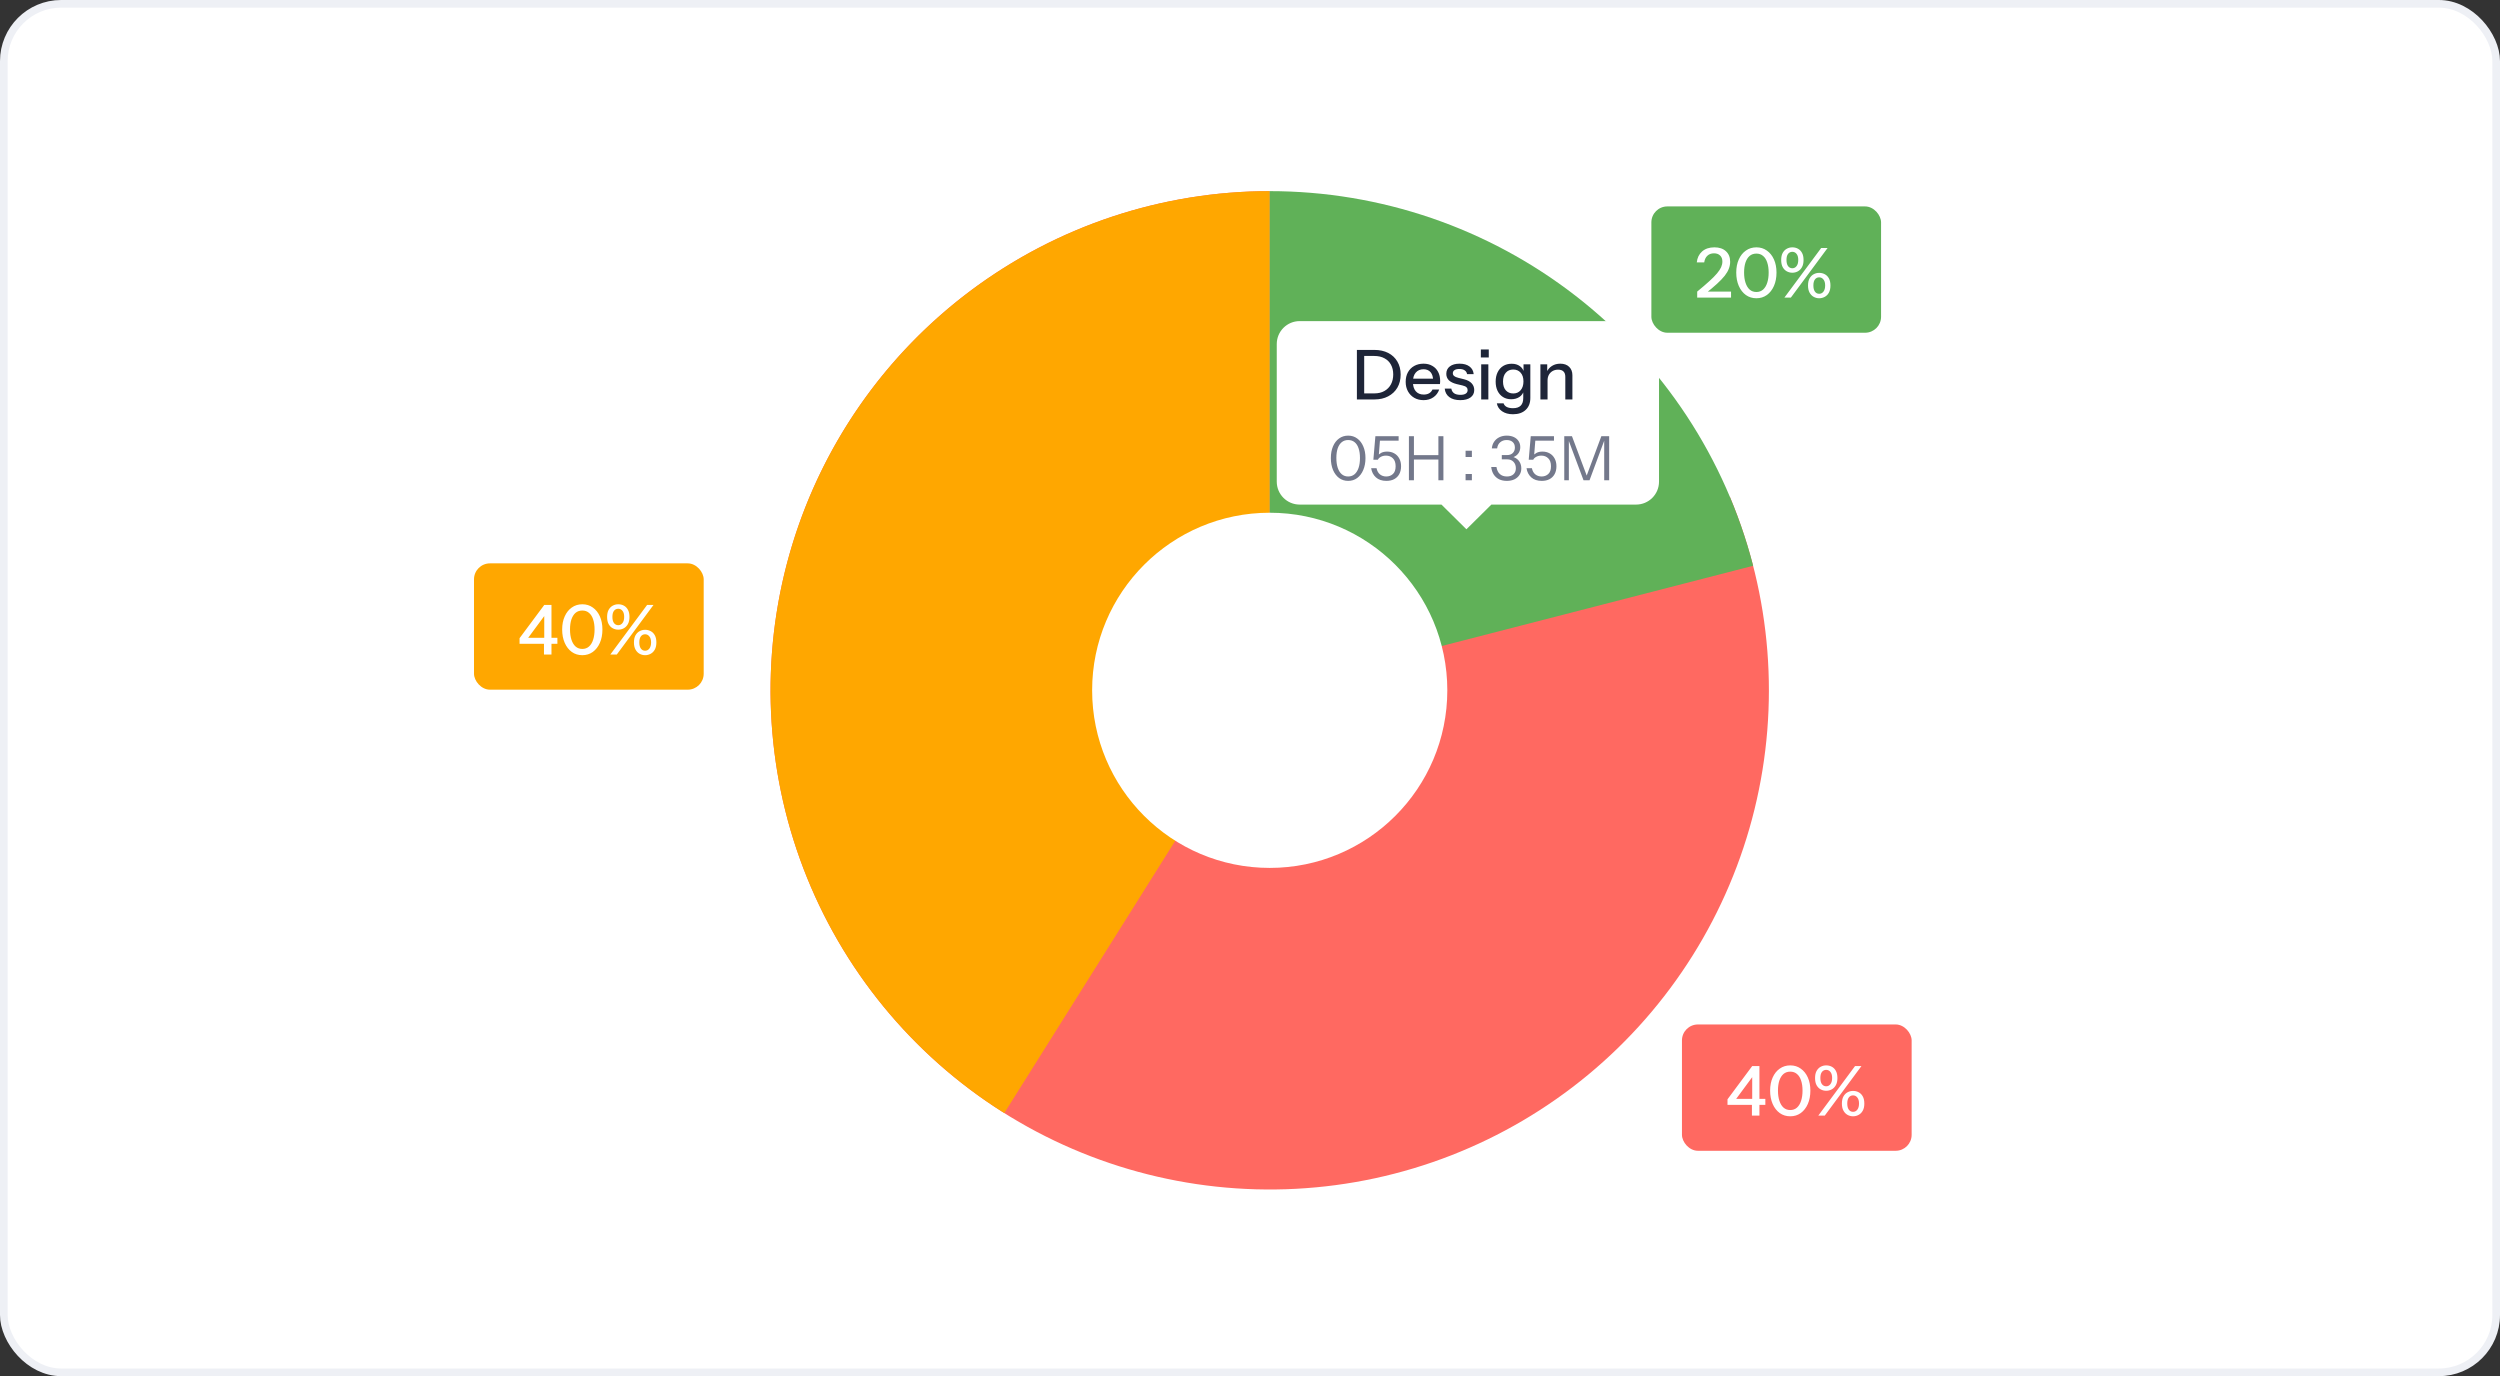
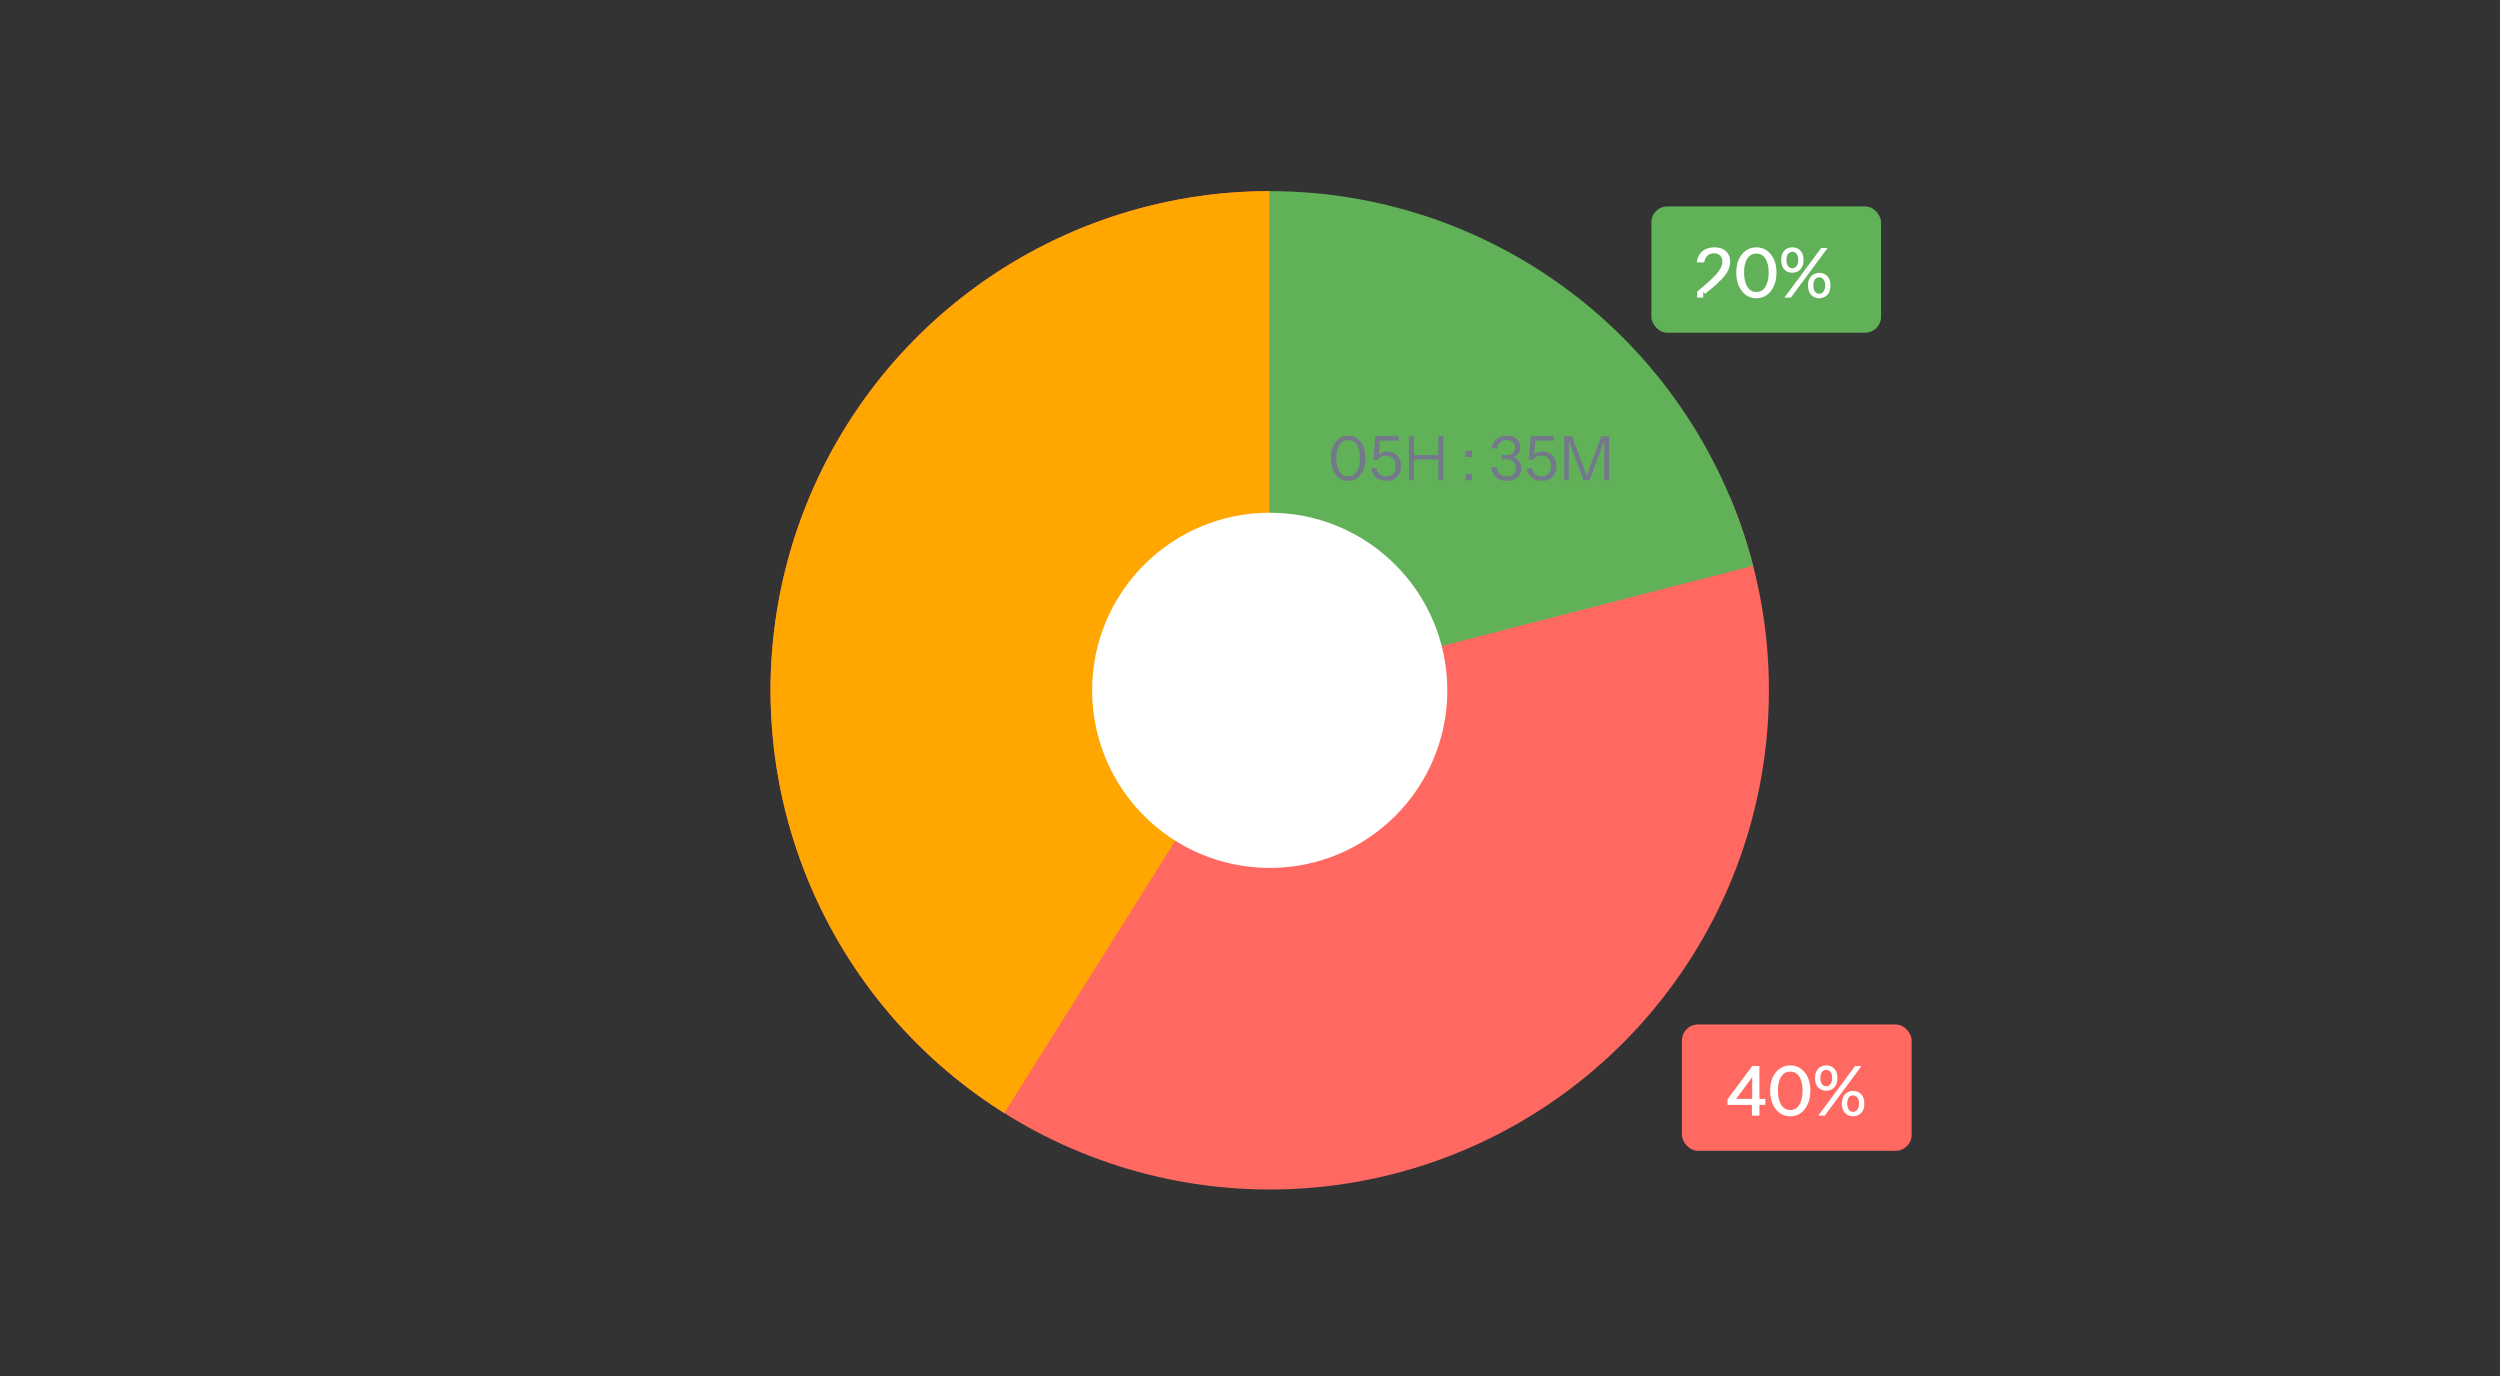
<svg xmlns="http://www.w3.org/2000/svg" width="327" height="180" viewBox="0 0 327 180" fill="none">
  <rect x="0" y="0" width="327" height="180" fill="#333333" stroke="none" />
-   <rect x="0.5" y="0.5" width="326" height="179" rx="7.5" fill="white" stroke="#EEF0F5" />
-   <rect x="62" y="73.688" width="30.043" height="16.522" rx="2.087" fill="#FFA700" />
-   <path d="M71.152 85.609V83.899L71.188 83.719V80.02L71.53 80.119L68.83 83.773L68.461 83.422H72.907V84.205H67.957V83.476L71.188 79.129H72.133V85.609H71.152ZM76.168 85.699C75.647 85.699 75.188 85.558 74.791 85.276C74.395 84.988 74.087 84.592 73.865 84.088C73.642 83.578 73.531 82.996 73.531 82.342C73.531 81.688 73.642 81.115 73.865 80.623C74.087 80.125 74.395 79.738 74.791 79.462C75.188 79.18 75.647 79.039 76.168 79.039C76.691 79.039 77.147 79.18 77.537 79.462C77.933 79.738 78.242 80.125 78.463 80.623C78.686 81.115 78.796 81.688 78.796 82.342C78.796 83.002 78.686 83.584 78.463 84.088C78.242 84.592 77.933 84.988 77.537 85.276C77.141 85.558 76.684 85.699 76.168 85.699ZM76.168 84.88C76.51 84.88 76.802 84.775 77.041 84.565C77.281 84.349 77.462 84.052 77.582 83.674C77.707 83.29 77.77 82.843 77.77 82.333C77.77 81.829 77.707 81.391 77.582 81.019C77.462 80.647 77.281 80.362 77.041 80.164C76.808 79.96 76.516 79.858 76.168 79.858C75.814 79.858 75.517 79.96 75.278 80.164C75.043 80.368 74.864 80.656 74.737 81.028C74.618 81.394 74.558 81.829 74.558 82.333C74.558 82.843 74.621 83.29 74.746 83.674C74.873 84.058 75.052 84.355 75.287 84.565C75.526 84.775 75.82 84.88 76.168 84.88ZM79.833 85.609L84.639 79.129H85.476L80.679 85.609H79.833ZM84.378 85.699C84.126 85.699 83.889 85.639 83.667 85.519C83.445 85.399 83.265 85.216 83.127 84.97C82.989 84.724 82.92 84.412 82.92 84.034C82.92 83.656 82.986 83.347 83.118 83.107C83.256 82.861 83.436 82.678 83.658 82.558C83.88 82.438 84.12 82.378 84.378 82.378C84.648 82.378 84.894 82.438 85.116 82.558C85.344 82.678 85.524 82.861 85.656 83.107C85.788 83.347 85.854 83.656 85.854 84.034C85.854 84.412 85.785 84.724 85.647 84.97C85.509 85.216 85.326 85.399 85.098 85.519C84.876 85.639 84.636 85.699 84.378 85.699ZM84.378 85.114C84.606 85.114 84.792 85.021 84.936 84.835C85.086 84.643 85.161 84.373 85.161 84.025C85.161 83.683 85.086 83.422 84.936 83.242C84.792 83.056 84.606 82.963 84.378 82.963C84.15 82.963 83.967 83.053 83.829 83.233C83.691 83.413 83.622 83.677 83.622 84.025C83.622 84.379 83.691 84.649 83.829 84.835C83.967 85.021 84.15 85.114 84.378 85.114ZM80.868 82.36C80.61 82.36 80.37 82.3 80.148 82.18C79.926 82.06 79.746 81.877 79.608 81.631C79.476 81.385 79.41 81.073 79.41 80.695C79.41 80.317 79.476 80.008 79.608 79.768C79.746 79.522 79.926 79.339 80.148 79.219C80.37 79.099 80.61 79.039 80.868 79.039C81.138 79.039 81.384 79.099 81.606 79.219C81.828 79.339 82.005 79.522 82.137 79.768C82.269 80.008 82.335 80.317 82.335 80.695C82.335 81.073 82.266 81.385 82.128 81.631C81.99 81.877 81.81 82.06 81.588 82.18C81.366 82.3 81.126 82.36 80.868 82.36ZM80.868 81.775C81.09 81.775 81.273 81.682 81.417 81.496C81.567 81.31 81.642 81.04 81.642 80.686C81.642 80.344 81.57 80.083 81.426 79.903C81.282 79.717 81.096 79.624 80.868 79.624C80.64 79.624 80.454 79.714 80.31 79.894C80.172 80.074 80.103 80.338 80.103 80.686C80.103 81.04 80.172 81.31 80.31 81.496C80.454 81.682 80.64 81.775 80.868 81.775Z" fill="white" />
  <rect x="216" y="27" width="30.043" height="16.522" rx="2.087" fill="#60B158" />
-   <path d="M221.993 38.922V38.139C222.623 37.623 223.148 37.173 223.568 36.789C223.994 36.405 224.333 36.063 224.585 35.763C224.837 35.463 225.017 35.19 225.125 34.944C225.233 34.698 225.287 34.452 225.287 34.206C225.287 33.87 225.188 33.609 224.99 33.423C224.798 33.231 224.531 33.135 224.189 33.135C223.835 33.135 223.547 33.24 223.325 33.45C223.103 33.654 222.965 33.945 222.911 34.323H221.939C221.999 33.729 222.23 33.252 222.632 32.892C223.04 32.532 223.577 32.352 224.243 32.352C224.879 32.352 225.38 32.52 225.746 32.856C226.118 33.192 226.304 33.654 226.304 34.242C226.304 34.542 226.247 34.842 226.133 35.142C226.025 35.436 225.845 35.745 225.593 36.069C225.341 36.387 225.002 36.741 224.576 37.131C224.156 37.515 223.634 37.953 223.01 38.445L222.785 38.139H226.421V38.922H221.993ZM229.738 39.012C229.216 39.012 228.757 38.871 228.361 38.589C227.965 38.301 227.656 37.905 227.434 37.401C227.212 36.891 227.101 36.309 227.101 35.655C227.101 35.001 227.212 34.428 227.434 33.936C227.656 33.438 227.965 33.051 228.361 32.775C228.757 32.493 229.216 32.352 229.738 32.352C230.26 32.352 230.716 32.493 231.106 32.775C231.502 33.051 231.811 33.438 232.033 33.936C232.255 34.428 232.366 35.001 232.366 35.655C232.366 36.315 232.255 36.897 232.033 37.401C231.811 37.905 231.502 38.301 231.106 38.589C230.71 38.871 230.254 39.012 229.738 39.012ZM229.738 38.193C230.08 38.193 230.371 38.088 230.611 37.878C230.851 37.662 231.031 37.365 231.151 36.987C231.277 36.603 231.34 36.156 231.34 35.646C231.34 35.142 231.277 34.704 231.151 34.332C231.031 33.96 230.851 33.675 230.611 33.477C230.377 33.273 230.086 33.171 229.738 33.171C229.384 33.171 229.087 33.273 228.847 33.477C228.613 33.681 228.433 33.969 228.307 34.341C228.187 34.707 228.127 35.142 228.127 35.646C228.127 36.156 228.19 36.603 228.316 36.987C228.442 37.371 228.622 37.668 228.856 37.878C229.096 38.088 229.39 38.193 229.738 38.193ZM233.402 38.922L238.208 32.442H239.045L234.248 38.922H233.402ZM237.947 39.012C237.695 39.012 237.458 38.952 237.236 38.832C237.014 38.712 236.834 38.529 236.696 38.283C236.558 38.037 236.489 37.725 236.489 37.347C236.489 36.969 236.555 36.66 236.687 36.42C236.825 36.174 237.005 35.991 237.227 35.871C237.449 35.751 237.689 35.691 237.947 35.691C238.217 35.691 238.463 35.751 238.685 35.871C238.913 35.991 239.093 36.174 239.225 36.42C239.357 36.66 239.423 36.969 239.423 37.347C239.423 37.725 239.354 38.037 239.216 38.283C239.078 38.529 238.895 38.712 238.667 38.832C238.445 38.952 238.205 39.012 237.947 39.012ZM237.947 38.427C238.175 38.427 238.361 38.334 238.505 38.148C238.655 37.956 238.73 37.686 238.73 37.338C238.73 36.996 238.655 36.735 238.505 36.555C238.361 36.369 238.175 36.276 237.947 36.276C237.719 36.276 237.536 36.366 237.398 36.546C237.26 36.726 237.191 36.99 237.191 37.338C237.191 37.692 237.26 37.962 237.398 38.148C237.536 38.334 237.719 38.427 237.947 38.427ZM234.437 35.673C234.179 35.673 233.939 35.613 233.717 35.493C233.495 35.373 233.315 35.19 233.177 34.944C233.045 34.698 232.979 34.386 232.979 34.008C232.979 33.63 233.045 33.321 233.177 33.081C233.315 32.835 233.495 32.652 233.717 32.532C233.939 32.412 234.179 32.352 234.437 32.352C234.707 32.352 234.953 32.412 235.175 32.532C235.397 32.652 235.574 32.835 235.706 33.081C235.838 33.321 235.904 33.63 235.904 34.008C235.904 34.386 235.835 34.698 235.697 34.944C235.559 35.19 235.379 35.373 235.157 35.493C234.935 35.613 234.695 35.673 234.437 35.673ZM234.437 35.088C234.659 35.088 234.842 34.995 234.986 34.809C235.136 34.623 235.211 34.353 235.211 33.999C235.211 33.657 235.139 33.396 234.995 33.216C234.851 33.03 234.665 32.937 234.437 32.937C234.209 32.937 234.023 33.027 233.879 33.207C233.741 33.387 233.672 33.651 233.672 33.999C233.672 34.353 233.741 34.623 233.879 34.809C234.023 34.995 234.209 35.088 234.437 35.088Z" fill="white" />
+   <path d="M221.993 38.922V38.139C222.623 37.623 223.148 37.173 223.568 36.789C223.994 36.405 224.333 36.063 224.585 35.763C224.837 35.463 225.017 35.19 225.125 34.944C225.233 34.698 225.287 34.452 225.287 34.206C225.287 33.87 225.188 33.609 224.99 33.423C224.798 33.231 224.531 33.135 224.189 33.135C223.835 33.135 223.547 33.24 223.325 33.45C223.103 33.654 222.965 33.945 222.911 34.323H221.939C221.999 33.729 222.23 33.252 222.632 32.892C223.04 32.532 223.577 32.352 224.243 32.352C224.879 32.352 225.38 32.52 225.746 32.856C226.118 33.192 226.304 33.654 226.304 34.242C226.304 34.542 226.247 34.842 226.133 35.142C226.025 35.436 225.845 35.745 225.593 36.069C225.341 36.387 225.002 36.741 224.576 37.131C224.156 37.515 223.634 37.953 223.01 38.445L222.785 38.139V38.922H221.993ZM229.738 39.012C229.216 39.012 228.757 38.871 228.361 38.589C227.965 38.301 227.656 37.905 227.434 37.401C227.212 36.891 227.101 36.309 227.101 35.655C227.101 35.001 227.212 34.428 227.434 33.936C227.656 33.438 227.965 33.051 228.361 32.775C228.757 32.493 229.216 32.352 229.738 32.352C230.26 32.352 230.716 32.493 231.106 32.775C231.502 33.051 231.811 33.438 232.033 33.936C232.255 34.428 232.366 35.001 232.366 35.655C232.366 36.315 232.255 36.897 232.033 37.401C231.811 37.905 231.502 38.301 231.106 38.589C230.71 38.871 230.254 39.012 229.738 39.012ZM229.738 38.193C230.08 38.193 230.371 38.088 230.611 37.878C230.851 37.662 231.031 37.365 231.151 36.987C231.277 36.603 231.34 36.156 231.34 35.646C231.34 35.142 231.277 34.704 231.151 34.332C231.031 33.96 230.851 33.675 230.611 33.477C230.377 33.273 230.086 33.171 229.738 33.171C229.384 33.171 229.087 33.273 228.847 33.477C228.613 33.681 228.433 33.969 228.307 34.341C228.187 34.707 228.127 35.142 228.127 35.646C228.127 36.156 228.19 36.603 228.316 36.987C228.442 37.371 228.622 37.668 228.856 37.878C229.096 38.088 229.39 38.193 229.738 38.193ZM233.402 38.922L238.208 32.442H239.045L234.248 38.922H233.402ZM237.947 39.012C237.695 39.012 237.458 38.952 237.236 38.832C237.014 38.712 236.834 38.529 236.696 38.283C236.558 38.037 236.489 37.725 236.489 37.347C236.489 36.969 236.555 36.66 236.687 36.42C236.825 36.174 237.005 35.991 237.227 35.871C237.449 35.751 237.689 35.691 237.947 35.691C238.217 35.691 238.463 35.751 238.685 35.871C238.913 35.991 239.093 36.174 239.225 36.42C239.357 36.66 239.423 36.969 239.423 37.347C239.423 37.725 239.354 38.037 239.216 38.283C239.078 38.529 238.895 38.712 238.667 38.832C238.445 38.952 238.205 39.012 237.947 39.012ZM237.947 38.427C238.175 38.427 238.361 38.334 238.505 38.148C238.655 37.956 238.73 37.686 238.73 37.338C238.73 36.996 238.655 36.735 238.505 36.555C238.361 36.369 238.175 36.276 237.947 36.276C237.719 36.276 237.536 36.366 237.398 36.546C237.26 36.726 237.191 36.99 237.191 37.338C237.191 37.692 237.26 37.962 237.398 38.148C237.536 38.334 237.719 38.427 237.947 38.427ZM234.437 35.673C234.179 35.673 233.939 35.613 233.717 35.493C233.495 35.373 233.315 35.19 233.177 34.944C233.045 34.698 232.979 34.386 232.979 34.008C232.979 33.63 233.045 33.321 233.177 33.081C233.315 32.835 233.495 32.652 233.717 32.532C233.939 32.412 234.179 32.352 234.437 32.352C234.707 32.352 234.953 32.412 235.175 32.532C235.397 32.652 235.574 32.835 235.706 33.081C235.838 33.321 235.904 33.63 235.904 34.008C235.904 34.386 235.835 34.698 235.697 34.944C235.559 35.19 235.379 35.373 235.157 35.493C234.935 35.613 234.695 35.673 234.437 35.673ZM234.437 35.088C234.659 35.088 234.842 34.995 234.986 34.809C235.136 34.623 235.211 34.353 235.211 33.999C235.211 33.657 235.139 33.396 234.995 33.216C234.851 33.03 234.665 32.937 234.437 32.937C234.209 32.937 234.023 33.027 233.879 33.207C233.741 33.387 233.672 33.651 233.672 33.999C233.672 34.353 233.741 34.623 233.879 34.809C234.023 34.995 234.209 35.088 234.437 35.088Z" fill="white" />
  <rect x="220" y="134" width="30.043" height="16.522" rx="2.087" fill="#FF6961" />
  <path d="M229.152 145.922V144.212L229.188 144.032V140.333L229.53 140.432L226.83 144.086L226.461 143.735H230.907V144.518H225.957V143.789L229.188 139.442H230.133V145.922H229.152ZM234.169 146.012C233.647 146.012 233.188 145.871 232.792 145.589C232.396 145.301 232.087 144.905 231.865 144.401C231.643 143.891 231.532 143.309 231.532 142.655C231.532 142.001 231.643 141.428 231.865 140.936C232.087 140.438 232.396 140.051 232.792 139.775C233.188 139.493 233.647 139.352 234.169 139.352C234.691 139.352 235.147 139.493 235.537 139.775C235.933 140.051 236.242 140.438 236.464 140.936C236.686 141.428 236.797 142.001 236.797 142.655C236.797 143.315 236.686 143.897 236.464 144.401C236.242 144.905 235.933 145.301 235.537 145.589C235.141 145.871 234.685 146.012 234.169 146.012ZM234.169 145.193C234.511 145.193 234.802 145.088 235.042 144.878C235.282 144.662 235.462 144.365 235.582 143.987C235.708 143.603 235.771 143.156 235.771 142.646C235.771 142.142 235.708 141.704 235.582 141.332C235.462 140.96 235.282 140.675 235.042 140.477C234.808 140.273 234.517 140.171 234.169 140.171C233.815 140.171 233.518 140.273 233.278 140.477C233.044 140.681 232.864 140.969 232.738 141.341C232.618 141.707 232.558 142.142 232.558 142.646C232.558 143.156 232.621 143.603 232.747 143.987C232.873 144.371 233.053 144.668 233.287 144.878C233.527 145.088 233.821 145.193 234.169 145.193ZM237.833 145.922L242.639 139.442H243.476L238.679 145.922H237.833ZM242.378 146.012C242.126 146.012 241.889 145.952 241.667 145.832C241.445 145.712 241.265 145.529 241.127 145.283C240.989 145.037 240.92 144.725 240.92 144.347C240.92 143.969 240.986 143.66 241.118 143.42C241.256 143.174 241.436 142.991 241.658 142.871C241.88 142.751 242.12 142.691 242.378 142.691C242.648 142.691 242.894 142.751 243.116 142.871C243.344 142.991 243.524 143.174 243.656 143.42C243.788 143.66 243.854 143.969 243.854 144.347C243.854 144.725 243.785 145.037 243.647 145.283C243.509 145.529 243.326 145.712 243.098 145.832C242.876 145.952 242.636 146.012 242.378 146.012ZM242.378 145.427C242.606 145.427 242.792 145.334 242.936 145.148C243.086 144.956 243.161 144.686 243.161 144.338C243.161 143.996 243.086 143.735 242.936 143.555C242.792 143.369 242.606 143.276 242.378 143.276C242.15 143.276 241.967 143.366 241.829 143.546C241.691 143.726 241.622 143.99 241.622 144.338C241.622 144.692 241.691 144.962 241.829 145.148C241.967 145.334 242.15 145.427 242.378 145.427ZM238.868 142.673C238.61 142.673 238.37 142.613 238.148 142.493C237.926 142.373 237.746 142.19 237.608 141.944C237.476 141.698 237.41 141.386 237.41 141.008C237.41 140.63 237.476 140.321 237.608 140.081C237.746 139.835 237.926 139.652 238.148 139.532C238.37 139.412 238.61 139.352 238.868 139.352C239.138 139.352 239.384 139.412 239.606 139.532C239.828 139.652 240.005 139.835 240.137 140.081C240.269 140.321 240.335 140.63 240.335 141.008C240.335 141.386 240.266 141.698 240.128 141.944C239.99 142.19 239.81 142.373 239.588 142.493C239.366 142.613 239.126 142.673 238.868 142.673ZM238.868 142.088C239.09 142.088 239.273 141.995 239.417 141.809C239.567 141.623 239.642 141.353 239.642 140.999C239.642 140.657 239.57 140.396 239.426 140.216C239.282 140.03 239.096 139.937 238.868 139.937C238.64 139.937 238.454 140.027 238.31 140.207C238.172 140.387 238.103 140.651 238.103 140.999C238.103 141.353 238.172 141.623 238.31 141.809C238.454 141.995 238.64 142.088 238.868 142.088Z" fill="white" />
  <path d="M166.08 25C152.057 25 138.407 29.515 127.149 37.876C115.891 46.237 107.625 58.001 103.572 71.426C99.52 84.851 99.898 99.224 104.65 112.417C109.401 125.611 118.274 136.924 129.955 144.682C141.637 152.441 155.505 156.233 169.509 155.496C183.513 154.76 196.908 149.534 207.711 140.593C218.514 131.652 226.151 119.471 229.492 105.852C232.834 92.232 231.702 77.899 226.264 64.974L166.08 90.293L166.08 25Z" fill="#FF6961" />
  <path d="M166.08 25C151.914 25 138.132 29.607 126.814 38.127C115.496 46.646 107.255 58.615 103.336 72.228C99.416 85.841 100.031 100.36 105.086 113.593C110.141 126.827 119.363 138.057 131.361 145.59L166.08 90.293L166.08 25Z" fill="#FFA700" />
  <path d="M166.08 25C180.562 25 194.632 29.814 206.078 38.685C217.524 47.556 225.696 59.981 229.309 74.004L166.08 90.293L166.08 25Z" fill="#60B158" />
  <circle cx="166.08" cy="90.294" r="23.229" fill="white" />
-   <path fill-rule="evenodd" clip-rule="evenodd" d="M170 42C168.343 42 167 43.343 167 45V63C167 64.657 168.343 66 170 66H188.543L191.807 69.231L195.071 66H214C215.657 66 217 64.657 217 63V45C217 43.343 215.657 42 214 42H170Z" fill="white" />
-   <path d="M178.058 52.248V51.456H179.759C180.275 51.456 180.716 51.352 181.082 51.142C181.454 50.931 181.739 50.641 181.937 50.269C182.135 49.897 182.234 49.465 182.234 48.972C182.234 48.486 182.135 48.063 181.937 47.703C181.745 47.343 181.463 47.065 181.091 46.867C180.725 46.663 180.281 46.56 179.759 46.56H178.067V45.769H179.759C180.455 45.769 181.061 45.901 181.577 46.164C182.093 46.428 182.492 46.803 182.774 47.289C183.062 47.77 183.206 48.337 183.206 48.99C183.206 49.645 183.062 50.218 182.774 50.709C182.486 51.196 182.084 51.574 181.568 51.843C181.058 52.114 180.458 52.248 179.768 52.248H178.058ZM177.482 52.248V45.769H178.436V52.248H177.482ZM186.203 52.339C185.741 52.339 185.333 52.236 184.979 52.032C184.631 51.828 184.358 51.547 184.16 51.187C183.962 50.827 183.863 50.413 183.863 49.944C183.863 49.471 183.959 49.056 184.151 48.703C184.349 48.343 184.625 48.063 184.979 47.865C185.333 47.667 185.738 47.569 186.194 47.569C186.638 47.569 187.022 47.664 187.346 47.856C187.676 48.042 187.928 48.303 188.102 48.639C188.282 48.975 188.372 49.374 188.372 49.837C188.372 49.908 188.369 49.977 188.363 50.044C188.363 50.103 188.357 50.166 188.345 50.233H184.493V49.531H187.688L187.454 49.809C187.454 49.318 187.343 48.943 187.121 48.684C186.899 48.426 186.59 48.297 186.194 48.297C185.768 48.297 185.429 48.444 185.177 48.739C184.931 49.026 184.808 49.428 184.808 49.944C184.808 50.467 184.931 50.874 185.177 51.169C185.429 51.462 185.777 51.609 186.221 51.609C186.491 51.609 186.725 51.556 186.923 51.447C187.121 51.334 187.268 51.169 187.364 50.953H188.246C188.096 51.385 187.841 51.724 187.481 51.969C187.127 52.215 186.701 52.339 186.203 52.339ZM191.003 52.339C190.403 52.339 189.926 52.206 189.572 51.943C189.218 51.678 189.017 51.306 188.969 50.827H189.833C189.875 51.09 189.995 51.294 190.193 51.438C190.397 51.577 190.673 51.645 191.021 51.645C191.327 51.645 191.561 51.592 191.723 51.483C191.885 51.376 191.966 51.222 191.966 51.025C191.966 50.88 191.918 50.761 191.822 50.664C191.732 50.562 191.552 50.478 191.282 50.413L190.544 50.242C190.082 50.127 189.737 49.959 189.509 49.737C189.287 49.51 189.176 49.23 189.176 48.901C189.176 48.486 189.329 48.163 189.635 47.928C189.947 47.688 190.373 47.569 190.913 47.569C191.447 47.569 191.876 47.688 192.2 47.928C192.53 48.169 192.716 48.505 192.758 48.937H191.894C191.858 48.721 191.753 48.556 191.579 48.441C191.411 48.322 191.18 48.261 190.886 48.261C190.61 48.261 190.397 48.312 190.247 48.414C190.103 48.511 190.031 48.645 190.031 48.819C190.031 48.964 190.085 49.084 190.193 49.179C190.307 49.276 190.493 49.356 190.751 49.422L191.507 49.611C191.945 49.719 192.275 49.897 192.497 50.142C192.719 50.383 192.83 50.673 192.83 51.016C192.83 51.429 192.668 51.754 192.344 51.987C192.026 52.221 191.579 52.339 191.003 52.339ZM193.741 52.248V47.658H194.677V52.248H193.741ZM193.696 46.758V45.706H194.731V46.758H193.696ZM197.891 54.184C197.315 54.184 196.838 54.051 196.46 53.788C196.088 53.529 195.863 53.184 195.785 52.752H196.667C196.727 52.95 196.859 53.106 197.063 53.221C197.273 53.334 197.552 53.392 197.9 53.392C198.35 53.392 198.686 53.281 198.908 53.059C199.13 52.837 199.241 52.507 199.241 52.069V51.078L199.322 51.096C199.232 51.444 199.037 51.721 198.737 51.925C198.437 52.123 198.077 52.221 197.657 52.221C197.255 52.221 196.901 52.126 196.595 51.934C196.289 51.742 196.052 51.474 195.884 51.133C195.716 50.785 195.632 50.38 195.632 49.917C195.632 49.45 195.719 49.038 195.893 48.684C196.067 48.331 196.31 48.057 196.622 47.865C196.94 47.673 197.309 47.578 197.729 47.578C198.161 47.578 198.518 47.682 198.8 47.892C199.088 48.096 199.271 48.388 199.349 48.766L199.277 48.775V47.658H200.168V52.059C200.168 52.719 199.964 53.239 199.556 53.617C199.154 53.995 198.599 54.184 197.891 54.184ZM197.936 51.465C198.338 51.465 198.659 51.325 198.899 51.042C199.145 50.761 199.268 50.373 199.268 49.882C199.268 49.401 199.145 49.023 198.899 48.748C198.659 48.471 198.335 48.334 197.927 48.334C197.519 48.334 197.195 48.474 196.955 48.757C196.715 49.032 196.595 49.416 196.595 49.908C196.595 50.389 196.715 50.77 196.955 51.051C197.201 51.328 197.528 51.465 197.936 51.465ZM201.485 52.248V47.658H202.376V48.739H202.421V52.248H201.485ZM204.743 52.248V49.297C204.743 48.978 204.662 48.742 204.5 48.586C204.344 48.429 204.11 48.352 203.798 48.352C203.528 48.352 203.288 48.411 203.078 48.532C202.874 48.651 202.712 48.816 202.592 49.026C202.478 49.236 202.421 49.486 202.421 49.773L202.304 48.675C202.454 48.334 202.685 48.063 202.997 47.865C203.309 47.667 203.672 47.569 204.086 47.569C204.578 47.569 204.965 47.706 205.247 47.983C205.529 48.258 205.67 48.624 205.67 49.081V52.248H204.743Z" fill="#1E2538" />
  <path d="M176.34 62.9C175.887 62.9 175.49 62.774 175.148 62.523C174.812 62.267 174.548 61.916 174.356 61.468C174.17 61.014 174.076 60.497 174.076 59.916C174.076 59.334 174.17 58.825 174.356 58.388C174.543 57.945 174.807 57.601 175.148 57.355C175.49 57.105 175.887 56.98 176.34 56.98C176.794 56.98 177.188 57.105 177.524 57.355C177.866 57.601 178.13 57.945 178.316 58.388C178.508 58.825 178.604 59.334 178.604 59.916C178.604 60.502 178.508 61.02 178.316 61.468C178.13 61.916 177.866 62.267 177.524 62.523C177.188 62.774 176.794 62.9 176.34 62.9ZM176.34 62.324C176.666 62.324 176.943 62.227 177.172 62.035C177.402 61.838 177.578 61.561 177.7 61.203C177.823 60.841 177.884 60.409 177.884 59.907C177.884 59.411 177.823 58.987 177.7 58.636C177.583 58.283 177.41 58.017 177.18 57.836C176.951 57.649 176.671 57.556 176.34 57.556C176.01 57.556 175.73 57.649 175.5 57.836C175.271 58.022 175.095 58.291 174.972 58.644C174.855 58.99 174.796 59.411 174.796 59.907C174.796 60.409 174.858 60.841 174.98 61.203C175.103 61.566 175.279 61.843 175.508 62.035C175.738 62.227 176.015 62.324 176.34 62.324ZM181.34 62.9C180.77 62.9 180.314 62.748 179.972 62.444C179.631 62.134 179.423 61.734 179.348 61.243H180.052C180.122 61.59 180.268 61.857 180.492 62.044C180.722 62.23 180.999 62.324 181.324 62.324C181.666 62.324 181.954 62.217 182.188 62.004C182.428 61.79 182.548 61.452 182.548 60.987C182.548 60.523 182.428 60.177 182.188 59.947C181.954 59.713 181.655 59.596 181.292 59.596C181.031 59.596 180.804 59.649 180.612 59.755C180.42 59.862 180.292 59.987 180.228 60.132H179.636L179.9 57.059H182.94V57.636H180.292L180.516 57.395L180.332 59.715L180.18 59.66C180.276 59.499 180.431 59.361 180.644 59.243C180.858 59.126 181.119 59.068 181.428 59.068C181.786 59.068 182.1 59.145 182.372 59.3C182.65 59.454 182.866 59.675 183.02 59.964C183.18 60.246 183.26 60.587 183.26 60.987C183.26 61.388 183.18 61.731 183.02 62.02C182.866 62.302 182.644 62.521 182.356 62.675C182.074 62.825 181.735 62.9 181.34 62.9ZM184.286 62.819V57.059H184.942V62.819H184.286ZM188.142 62.819V57.059H188.798V62.819H188.142ZM184.622 59.532H188.43V60.108H184.622V59.532ZM191.698 62.819V61.995H192.522V62.819H191.698ZM191.698 59.779V58.956H192.522V59.779H191.698ZM197.099 62.9C196.715 62.9 196.376 62.83 196.083 62.691C195.795 62.547 195.56 62.34 195.379 62.068C195.203 61.795 195.094 61.468 195.051 61.084H195.739C195.798 61.483 195.944 61.79 196.179 62.004C196.414 62.217 196.723 62.324 197.107 62.324C197.47 62.324 197.755 62.227 197.963 62.035C198.171 61.843 198.275 61.582 198.275 61.252C198.275 60.905 198.174 60.625 197.971 60.411C197.768 60.193 197.496 60.084 197.155 60.084H196.435V59.523H197.131C197.44 59.523 197.686 59.435 197.867 59.26C198.054 59.078 198.147 58.838 198.147 58.539C198.147 58.225 198.048 57.982 197.851 57.812C197.659 57.641 197.398 57.556 197.067 57.556C196.742 57.556 196.464 57.651 196.235 57.843C196.006 58.03 195.87 58.3 195.827 58.651H195.131C195.163 58.31 195.264 58.017 195.435 57.772C195.606 57.521 195.832 57.326 196.115 57.188C196.403 57.049 196.726 56.98 197.083 56.98C197.43 56.98 197.736 57.041 198.003 57.163C198.27 57.286 198.478 57.462 198.627 57.691C198.776 57.916 198.851 58.179 198.851 58.483C198.851 58.755 198.79 58.995 198.667 59.203C198.544 59.411 198.376 59.574 198.163 59.691C197.955 59.809 197.715 59.867 197.443 59.867L197.395 59.7C197.72 59.7 198 59.769 198.235 59.907C198.475 60.041 198.659 60.225 198.787 60.459C198.92 60.694 198.987 60.966 198.987 61.276C198.987 61.596 198.907 61.878 198.747 62.123C198.587 62.369 198.366 62.561 198.083 62.7C197.8 62.833 197.472 62.9 197.099 62.9ZM201.661 62.9C201.09 62.9 200.634 62.748 200.293 62.444C199.951 62.134 199.743 61.734 199.669 61.243H200.373C200.442 61.59 200.589 61.857 200.813 62.044C201.042 62.23 201.319 62.324 201.645 62.324C201.986 62.324 202.274 62.217 202.509 62.004C202.749 61.79 202.869 61.452 202.869 60.987C202.869 60.523 202.749 60.177 202.509 59.947C202.274 59.713 201.975 59.596 201.613 59.596C201.351 59.596 201.125 59.649 200.933 59.755C200.741 59.862 200.613 59.987 200.549 60.132H199.957L200.221 57.059H203.261V57.636H200.613L200.837 57.395L200.653 59.715L200.501 59.66C200.597 59.499 200.751 59.361 200.965 59.243C201.178 59.126 201.439 59.068 201.749 59.068C202.106 59.068 202.421 59.145 202.693 59.3C202.97 59.454 203.186 59.675 203.341 59.964C203.501 60.246 203.581 60.587 203.581 60.987C203.581 61.388 203.501 61.731 203.341 62.02C203.186 62.302 202.965 62.521 202.677 62.675C202.394 62.825 202.055 62.9 201.661 62.9ZM204.606 62.819V57.059H205.614L207.694 62.611H207.39L209.454 57.059H210.478V62.819H209.83V57.404H209.918L207.91 62.819H207.126L205.118 57.452H205.206V62.819H204.606Z" fill="#73788B" />
</svg>